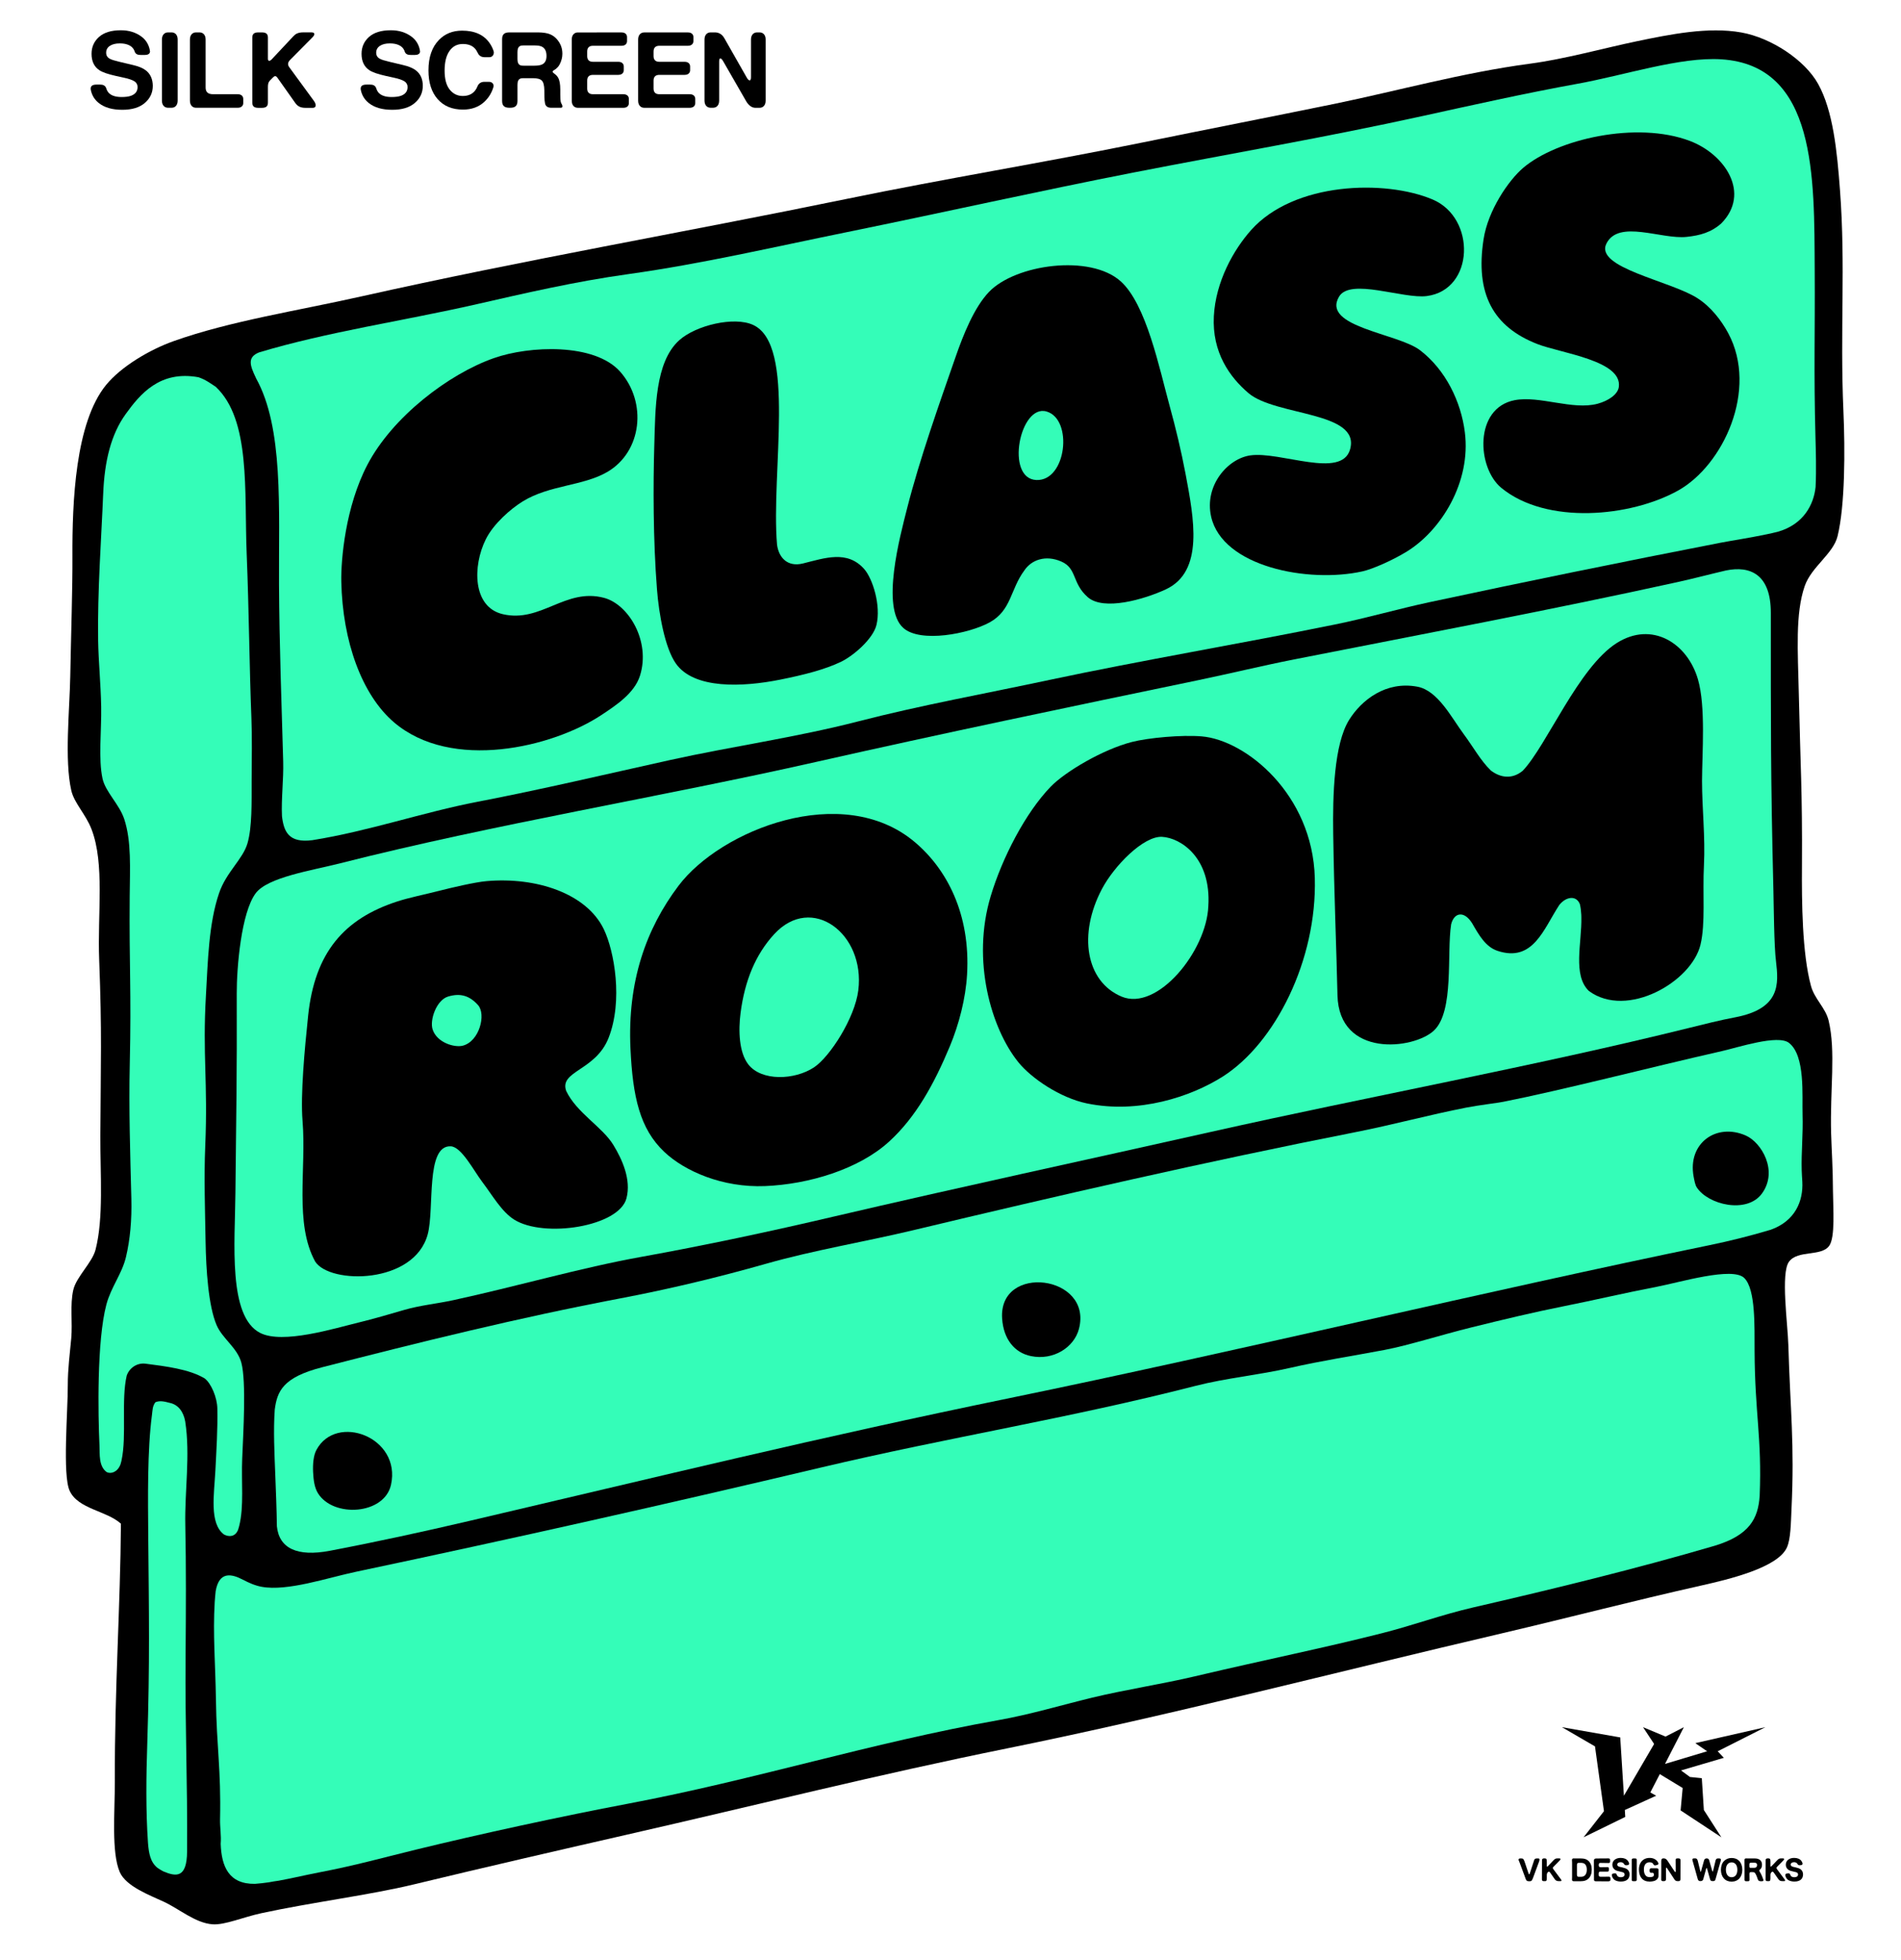
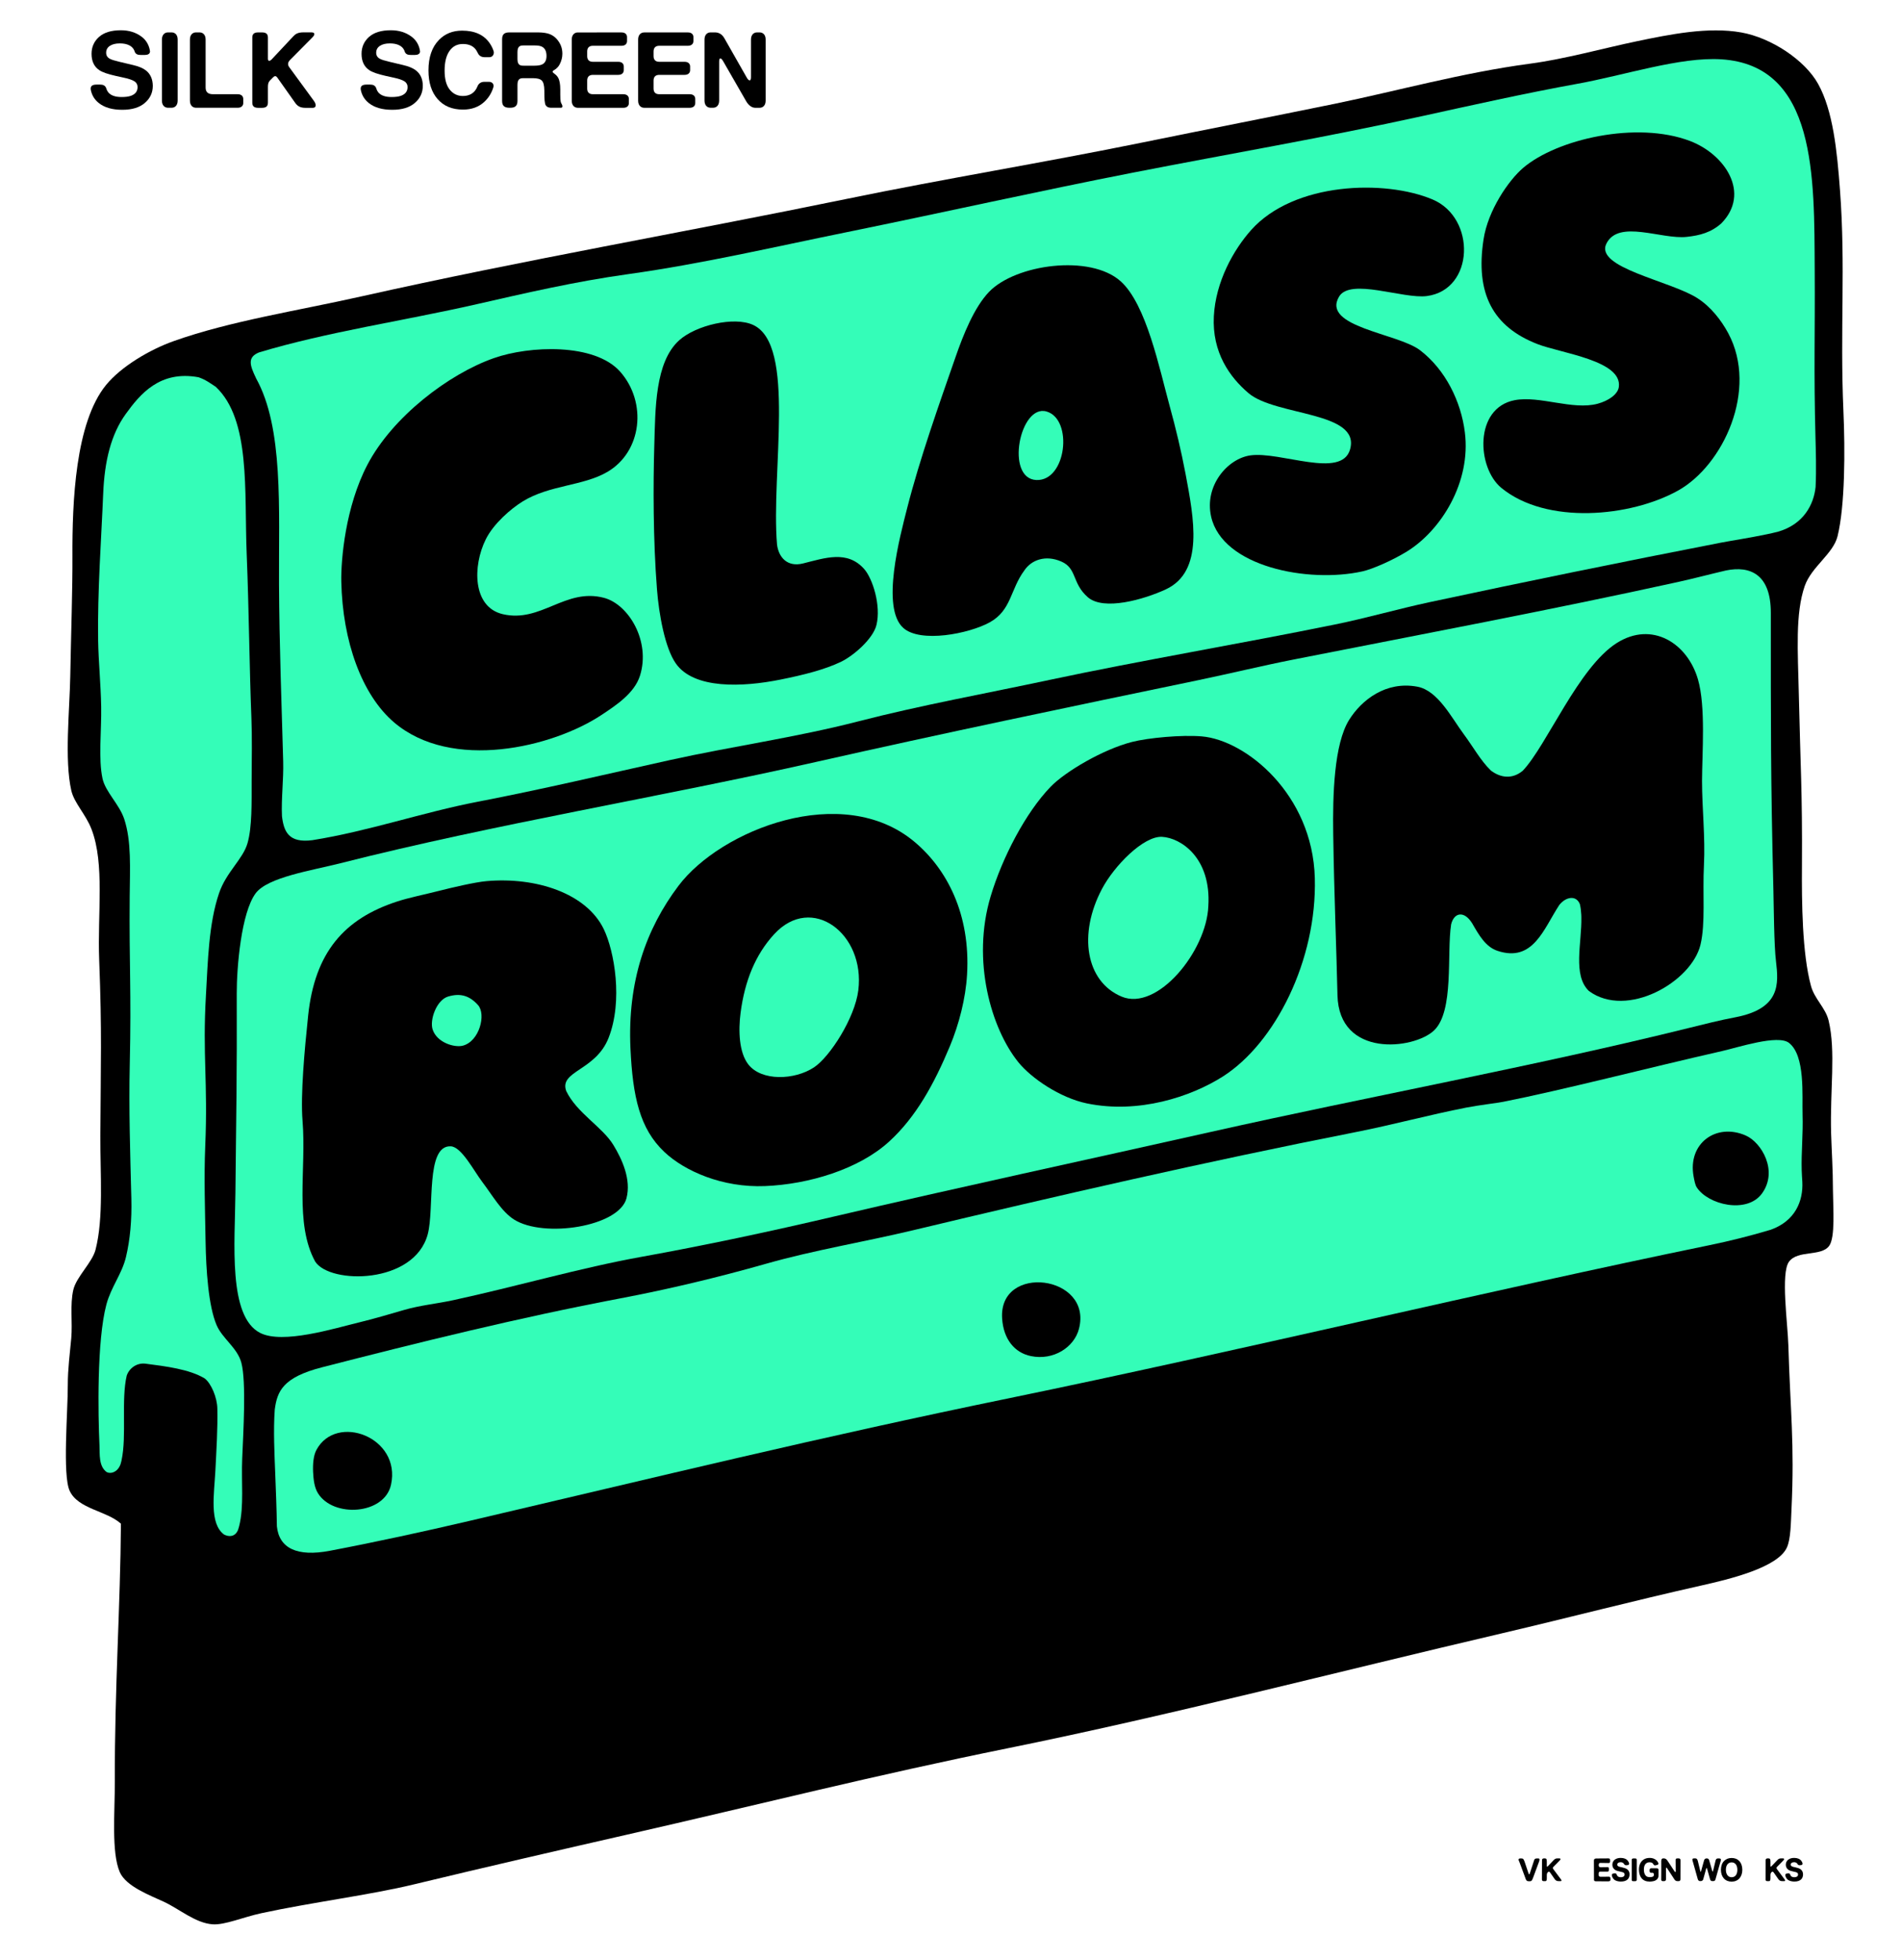
<svg xmlns="http://www.w3.org/2000/svg" version="1.1" id="レイヤー_1" x="0px" y="0px" viewBox="0 0 4556.1 4697.2" style="enable-background:new 0 0 4556.1 4697.2;" xml:space="preserve">
  <style type="text/css">
	.st0{fill:#34FDB8;}
</style>
  <path d="M4388.6,2715.6c-2.9-103.3,11.7-196.7-6-270.2c-7.4-30.5-33.7-51.8-42.1-82.4c-21.4-78-22.4-202.3-21.8-288.1  c1.1-180.1-3.7-238.8-7.6-415.4c-2.2-98.5-8.7-189.2,14.3-255.4c16.1-46.1,68.4-77.1,78.7-119.4c18-73.5,18.1-206.2,14-299.4  c-8.5-196.2,5.5-346.7-8.2-529.4c-7.1-95.4-16.8-190.4-52.3-254.6c-31.9-57.7-112.9-110.8-184.1-123.5  c-79.3-14.2-171.3,4.6-249.8,20.9c-80.2,16.7-172.5,42.7-256.9,53.9c-161.3,21.5-317.4,65.1-466.9,95.9  C3045.9,280,2892,310,2740.2,341c-235.2,48-476.4,87.3-707,134.8c-397.4,81.7-779.6,147.5-1167,234.4  c-153.7,34.5-314.1,58.9-449.8,107.1c-58,20.6-126.1,61-162.3,105.3c-73.7,90.4-81.1,280.5-80.5,410.3c0.4,77.3-3.3,184.2-5.2,287.4  c-1.5,81.2-14.2,200.2,2.4,273.6c7,30.7,34.6,56.7,48.6,93.2c31.9,82.9,14,201.9,18.3,312.8c6.8,176,3.7,242.2,2.8,421.8  c-0.4,91.9,8.2,196.7-11.6,273c-8.1,30.9-45.8,64.5-53.2,95.9c-8.3,35.7-1.6,78.4-4.9,115.5c-3.3,36.6-8.4,74.6-8.3,111.8  c0.2,64.1-13,216,4.4,254.2c20.2,44.1,88.7,47.7,122.9,78.9c-1.2,195.3-15.2,392.8-14.6,616.8c0.2,74.2-8.6,170.4,11.8,217.9  c14.9,34.6,72.8,55.8,105.7,71.2c37.1,17.2,75.8,51.2,116.9,54c29.4,2,73.1-17.2,116.8-26.6c118.1-25.6,261.6-43.9,364.1-68.7  c168.7-40.8,367.1-86.4,513.4-119.8c318.7-72.7,595.9-142.9,912.2-206.9c386.7-78.4,785.5-182.2,1182.1-274.9  c167-39.1,311.6-77.2,481.1-115.3c64.4-14.5,181.8-42.4,203.4-90.9c9.1-20.3,9.3-56.8,10.9-90.7c7.6-159-3-238-7.5-394  c-1.5-51.2-18.6-172.5,1.5-199.8c21.2-28.8,77.2-11.8,96.3-38c15-20.5,9.4-90.9,9.1-132.8C4393,2802.2,4389.6,2751.1,4388.6,2715.6z  " />
  <path class="st0" d="M4244,2946.6c-48.6,14.6-98.2,27-147.3,37.1c-527.4,108.4-1139.5,255.8-1674.7,365.9  c-461.1,94.8-845.6,189.1-1297.4,294.8c-110.5,25.8-222.3,50.2-334.1,71.5c-78.9,15-121.6-6.2-126.9-58.7  c-0.5-39.9-2.4-84.9-4-127.2c-1.7-44.3-4.7-102.8-1.1-152.4c5.8-43.7,19.1-77.3,113.5-101.4c0.1,0,0.2,0,0.3-0.1  c230-59.1,469.4-118.5,713.9-164.9c115.7-21.9,234.9-50.4,350.6-83.3c114.8-32.6,234.2-52,350.5-79.8  c343.2-82,701.7-164.5,1061.8-235.4c89.1-17.5,175.8-41.3,265.4-58.8c28.2-5.5,75.9-11.3,88.2-13.8c140-27.6,346.3-81.1,524.1-121.5  c38.6-8.7,134-40.3,160.7-19.8c39.7,30.5,31.3,127.1,32.7,171.8c1.5,46.2-3.3,91.2-2.1,133.1c0.3,9.6,0.9,18.9,1.5,28v-0.1  C4322,2877.9,4302.6,2925.6,4244,2946.6z" />
  <path d="M4183.9,2720.8c-70.8-31-139.7,19-124.8,98.5c1.8,9.7,3.7,19.8,7.3,25.5c27.1,42.3,120.5,64.3,156.4,15.1  C4262.4,2805.6,4221.7,2737.3,4183.9,2720.8z" />
-   <path class="st0" d="M4217.4,3584.2c-3.6,54.6-24.5,94.3-107.6,119.6c-186.8,54.7-383.1,102.8-578.8,147.8  c-75.6,17.4-143.7,42.8-218.4,61.7c-144.8,36.7-268.8,61-449.7,103.6c-76.2,18-168.3,32.3-245.2,50.9  c-75,18.2-149.7,40.6-223.2,53.6c-311.2,55.3-580.6,142.2-890.9,200.8c-154.9,29.3-353,72.2-506,109.6  c-75.2,18.4-150.2,39-226.7,53.5c-36.2,6.8-66.4,14.5-103.4,21.2c-7,0.9-14.5,2.1-23.3,3.8c-11.1,1.6-22.1,2.9-33.2,3.7  c-62.4,0.8-80.1-41.2-82.1-95.9c1.7-20.1-1.9-38.9-1.5-58.8c2.6-119.4-8.3-172.6-9.9-288.2c-1.2-83-7.5-155.9-2.9-232  c0-0.6,0-1.1,0.1-1.7c0.5-8.1,1.4-16.4,2.2-24.7c8.2-48,37.9-42,65.4-27.4v-0.1c13.9,7.3,28.6,14,44.9,17  c61.9,11.3,156.8-21.4,225.9-36c382-80.7,741.7-161.6,1114.5-249.8c309-73.1,593.3-117.6,898.3-195.8c73-18.7,150.7-25.7,226.2-43  c74.6-17.1,151.4-28.8,226.2-43c58.8-11.2,136.4-36.3,209.2-54.2c74.1-18.3,151.7-36.9,219.5-50.3c70.2-13.9,145.7-31.8,222.9-46.6  c56.3-10.8,182.5-49,210.6-21.2c27.5,27.2,24.4,116.3,24.7,174.9C4205.9,3388.4,4223,3444.4,4217.4,3584.2z" />
  <path class="st0" d="M620.9,844.4c163.9-49.3,344.6-75.2,521.6-115.5c116.6-26.5,233.1-53.9,364.2-72.2  c174.9-24.4,348.7-65,523.2-100.5c228.7-46.6,460.7-98.6,686.2-142.7c227.7-44.5,460.6-84.3,693-135.4  c109.2-24,249.8-55.4,370.1-77.1c114.6-20.6,247.2-65.1,346.1-58.9c229.2,14.3,222.7,284.3,224,503.9c1,155.9-2.5,239.7,1.9,405.3  c0.7,26.7,2.3,74.2,0.2,115.7c-4.3,41.5-28.4,89.5-90.6,107.2c-3.6,0.9-7.3,1.8-11,2.6c-1,0.2-1.8,0.5-2.8,0.7  c-4.1,0.9-8.3,1.9-12.5,2.7c-0.1,0.1-0.3,0.1-0.5,0.1c-40.3,8.5-83,14.9-111.1,20.3c-235,45.7-472.2,94.2-696.8,142.3  c-75.5,16.2-150.9,38.1-226.7,53.5c-221.8,45.2-466.4,86.4-682.3,132.4c-155.2,33.1-310.1,61-460,99.7  c-150.1,38.7-302.2,59.7-452.7,93c-152.8,33.8-304.6,69.8-460,99.7c-131.5,25.3-260.8,70.5-395.9,92c-56.7,7.3-68.3-20.5-72.7-57.4  c-2-42.6,4.1-87.2,2.9-131.5c-3.7-133.2-9.3-281.5-10-424.7c-0.9-180.7,11.1-374.4-54.9-492.9c-0.2-0.4-0.3-0.6-0.4-1  C598.7,875.1,592.4,855.9,620.9,844.4z" />
  <path class="st0" d="M567.4,2380.5c-0.2-62.3,10.7-193.4,45.3-240c28.6-38.6,133.9-54.5,202.9-72  c370.4-94.1,767.4-158.6,1139.3-242.6c301.4-68.1,612.6-132.9,916.4-196c76.9-16,153-34.6,230-49.8  c310.2-61.2,611.9-117.8,919.5-185.4c39.1-8.6,77.5-18.9,115.9-27.8c58-11.9,107.5,9.2,107.4,101.5c0.1,270.3-0.6,390.5,6.2,665.6  c0.9,34.8,1.5,133,6.2,169.5c6.3,53.6,11.4,113.2-97.7,134.1c-34.5,6.4-76,16.8-110.1,25.3c-370.4,91.8-765.6,163.8-1146.6,249.3  c-301.4,67.7-598.8,131.5-906.2,203.4c-148.4,34.7-300.3,67.4-459.9,96.2c-144.9,26.1-297.9,70.7-449.7,103.6  c-38.7,8.4-78.4,12.1-116.7,23.1c-35.7,10.3-70.5,20.8-110,30.4c-58.7,14.2-182,52.5-236,25c-77.7-39.5-60.4-217-59.4-335.6  C565.9,2684.1,568.2,2574.4,567.4,2380.5z" />
-   <path class="st0" d="M391.2,4484c-4.7-2.5-9.3-5.3-13.6-8.2c-17.3-13.8-20.9-34.9-22.9-59.6c-5.5-80-4.3-160.2-1.7-239.8  c6.2-193.8,3.9-313.7,2.3-494.6c-0.8-94.1-2.2-207.4,8.8-290.6c1.5-11,1-21.7,8.3-31.2c10.5-4.6,22-1.8,34.1,1.4  c20.5,4.1,33.2,21,37.4,44.6c12.5,80.6-1.5,166.6,0.2,248c2.1,100.4,1.6,205,0.7,312c-1.4,183,4.8,295.6,3.6,470.4  C447.9,4501.3,421.7,4496.9,391.2,4484z" />
  <path class="st0" d="M520.9,3375.4c-0.3-26.5-14.8-60.9-30.5-72.6c-36.7-22.1-93.7-29-141.4-35.2c0,0,0,0-0.1,0  c-20.7-2.7-39.1,10.5-45.2,28.6c-13.5,57.3,0.2,144.1-12.3,202.5c-0.1,0.8-0.4,1.6-0.5,2.4c-0.6,2.6-1.3,5-2,7.4  c-6.7,18.4-22.1,23.9-32.8,19.1c-19.9-13.8-16.8-43.2-17.7-64.5c-3.4-72.8-6.6-250.2,16.6-337.4c11.2-42,37.3-73.3,46.9-113.7  c9.9-41.5,14.2-88.8,12.9-139.7c-2.7-105.6-6.3-214.3-3.8-322.7c4-176.3-1.6-236.5-0.2-400.7c0.6-68.6,4.5-133.2-13.1-186.4  c-11.7-35.3-45-64.9-52-96.9c-10.3-47.3-2.2-115.3-3.2-171.9c-1-54.9-6.5-109.4-7.3-158.1c-1.9-118.9,7.8-246.7,12.1-352.5  c3.2-79.4,19.2-142.7,53.7-190.6s82-105.6,174.9-88.5c16.8,5.9,26.2,13,41.1,22.8c84.2,78.8,68.2,250.2,74.2,399.3  c5.5,135.5,6.6,276.4,11.3,393.3c1.9,45.4,0.8,99.4,0.6,150.8c-0.1,52.8,1.3,111.2-9.9,150.3c-11,38.4-50.9,68.9-68.2,119.8  c-25.1,73.5-26.8,165.4-31.4,244.1c-8.4,145.1,4.9,207-1.7,362c-3.2,76.2-0.4,153.4,0.8,227.9c1.1,67.7,6.8,155.3,26.5,201  c14.1,32.7,49.7,54,59.3,90.2c12,45.6,4.6,166.4,2,229.5c-2.4,56.1,4.6,113.9-7.1,161c-0.1,0.3-0.1,0.5-0.2,0.8  c-0.8,3-1.6,6-2.6,8.9c-6.9,17-21.5,17.5-33.6,11.3c-36-26.6-23.6-97.4-20.8-153.2C518.6,3475.8,522,3422,520.9,3375.4z" />
  <path d="M758.3,3474.4c-7.1,13.3-8.8,33.6-7.9,53c1,18.2,2.9,36.7,11.9,51c36.8,58.8,158.9,51.2,174.8-20.6  C962.3,3443.5,805.7,3385.3,758.3,3474.4z" />
  <path d="M2401.8,3159.6c3.3,49.1,29.6,81.8,69.1,89.8c54,11,103.4-20.9,115-65.2C2619.6,3054.7,2392.7,3026.9,2401.8,3159.6z" />
  <path d="M2880.3,1764.5c-48.2-4.1-128.3,3.4-167.2,13.3c-69,17.6-159.4,70.6-195,107.3c-60,62-116,169.8-143.8,262.6  c-46.2,154.1,1.3,316.6,66.1,397.2c31.4,39,100.7,85.8,164.5,99c123.7,25.6,249.2-15.7,325.8-64.4  c125.4-79.8,225.9-278.6,220.5-475.8C3145.8,1903.1,2985.9,1773.4,2880.3,1764.5z M2896,2171.1c-4.1,107.6-122,252.9-207.9,216.9  s-104.5-149.3-47.1-257.9c29.3-55.5,99.6-127.3,144.1-124.9C2830.2,2007.6,2903.2,2055.6,2896,2171.1z" />
  <path d="M2191.8,2017.2c-172.7-144.8-464.6-28.7-565.6,105.2c-78.1,103.5-122.5,229.7-115.2,389.6c5.4,115.9,22.3,192.7,81.3,248.3  c48.7,45.9,139.2,85.9,241.4,81.7c104.6-4.3,224.2-40.1,297-106.4c65-59.2,108.6-139.5,145.7-228.4c21.9-52.4,38-114.7,41.3-171.7  C2326.3,2190,2269,2081.9,2191.8,2017.2z M2057.1,2372.9c-8.3,66.6-68.2,159.4-106.1,184.6c-46.7,30.9-126.1,33.5-157.6-7.1  c-22.1-28.4-24.1-80.4-18.5-123.2c10-77.3,35.8-140,80.5-188.7C1945.5,2140.4,2074,2237.1,2057.1,2372.9z" />
  <path d="M1357,2614.1c-17.2-48.3,70.5-48,101.6-127.2c34.8-88.8,13.9-207.6-11.5-260.4c-41.4-85.9-161.9-125.6-280.9-115.2  c-28.1,2.5-82.1,15.2-116.4,23.9c-33,8.4-70.5,15.9-98.5,25.1c-126.3,41.3-196.9,121.6-212.8,273.4c-8.6,82.1-18.5,189.3-13.4,252.2  c9.4,116-19.8,245.5,30.3,337c35.3,54.9,237.4,54.8,269.7-65.3c16.5-61.5-5.6-213.5,55.1-210.9c26,1.1,55,58.3,76.1,86  c23.2,30.5,45.8,70.7,75.9,89.6c71.5,44.9,251.3,17,269.2-50.9c11.9-45.4-10.7-93.9-31.2-127.6  C1444.2,2700.6,1382.1,2666.7,1357,2614.1z M1109.2,2505.6c-19.8,5.1-61.8-7-72.3-38.7c-7.5-22.6,9-70.7,37.2-79.1  c30.2-9,51.9-1.4,71.6,20.6C1165.4,2430.3,1149.2,2495.2,1109.2,2505.6z" />
  <path d="M2802.8,971c-23.9-87.1-55.2-241.3-116.6-296.7c-73.2-66.1-252.6-40.9-315.8,25.1c-35.7,37.3-61.7,102.7-80.2,156  c-39.3,112.7-86.3,245.3-116,362.1c-17.2,67.8-63.5,238.6-9.3,287.1c40.9,36.7,157.1,14.1,207-13.3c52.4-28.9,49.2-78.7,83.1-124.4  c16.8-25.2,50.6-37.9,88.6-21.4c38,16.4,25.2,51.9,63.4,85.4s135.3,5.3,186.9-18.6c92.7-42.9,67.2-171.3,47.7-275.8  C2830.8,1079.7,2818.5,1028.2,2802.8,971z M2483.8,1150.2c-75.1-3.2-39.8-182.7,24.4-164.2  C2572.4,1004.6,2556.1,1153.2,2483.8,1150.2z" />
  <path d="M3403.1,839c-53.3-40.5-236.5-55.6-193.9-128.1c27-45.8,153.5,5.9,210.4-1.5c114.3-15,118.5-187.2,13.9-231.4  c-114-48.2-332-42-434.9,73.2c-42.4,47.5-85.1,124-89.4,206.6c-4.5,86.4,37.9,145.9,83.3,184.4c65.3,55.2,269,43.3,243.2,134.6  c-20.3,71.7-166.6,4.2-239.1,14.4c-54.3,7.7-110.6,72.4-93.9,146.8c27.1,120,232.7,160,362.6,131.1c24-5.3,72.5-26.5,107.2-48  c81.8-50.8,153.4-166,138.3-285.2C3501.7,962.5,3464.6,885.8,3403.1,839z" />
  <path d="M4142.1,798.5c-16.9-31.5-42.3-63.8-73.6-83.8c-64.4-41.8-247.9-73.1-218.3-131.3c29.6-58.2,131.7-9.2,192.3-15.8  c31.6-3.4,58.4-10.5,82.9-32.3c70.8-72,9.6-165.4-75.3-197.6c-127.4-48.3-318.6-4.5-399.6,64.6c-34.9,29.8-84.2,101.4-94.9,171.3  c-19.9,129.4,22,209.4,129.6,251c57.3,22.1,203.6,39.4,194.6,102.9c-2.5,17.4-24.7,32.9-50.8,39.9c-59.7,16.1-139.2-20-198.9-8.5  c-97.4,18.8-90.7,161.9-31.8,210.2c108.2,88.7,309.2,69.9,423.2,6.5C4130.1,1115.3,4214.4,933.6,4142.1,798.5z" />
  <path d="M1924.6,1350.1c-37.9,9.4-58.3-14.7-62.3-45c-14.7-174.5,46.3-478.1-57-526.4c-45.7-21.3-137.7,0.9-177.3,36.5  c-58.5,52.6-57.2,164.4-59.9,253.4c-2.7,91.2-2.9,225.3,6.5,343.9c4.6,59.2,19.1,140.1,45.1,177.2c43.4,62.1,160.3,56.9,250.8,38.7  c55.4-11.1,106.9-24.1,145.6-42.9c30.4-14.8,76.3-55.1,84.4-87.6c11.6-46.7-9.1-111.5-29.3-134.4  C2030.7,1317.8,1977.3,1337,1924.6,1350.1z" />
  <path d="M4069.5,1628c-25.2-87-110-140.6-194.5-87.3c-92.1,58.2-167.8,245.6-225.5,306.2c-26.2,21.6-54.4,16.2-76.6-0.8  c-24.8-24.3-41.5-55.6-64.6-86.7c-29.9-40.3-62.2-104.9-111.4-114c-75.3-14.1-133.7,31.9-163.4,79.4  c-36.4,58.2-39.6,181.1-38.2,273.5c2.1,141.9,7.9,280.6,10.2,386.2c3.3,150.7,182.6,130.4,231.1,84.9c49.1-46,30.4-185.2,41.3-254.5  c7.1-28.9,31.4-33.4,50.6-2.2c15.9,27.6,31.9,56.1,60.4,65.6c85.8,28.6,110.8-53,148.2-109.8c15.1-19.3,40.4-24.7,49.4-1.9  c1.8,7.9,2.9,16.2,3.3,25c0,2.2,0.1,4.2,0.2,5.9c1.4,61.9-21.4,139,18.1,177.1c91.7,67.2,246.1-22,267.4-110.9  c12.3-51.2,4.8-123,8.3-191.1c3.4-66.6-4.6-136.7-4.6-201.5C4079.4,1805.6,4088.4,1693.2,4069.5,1628z" />
  <path d="M1447.6,1432.5c-92.7-24.5-150.7,60.4-242.4,39.2c-73.3-17-72.5-116-41-179.3c18.6-37.6,60.3-73.5,88.5-90.9  c64.4-39.7,144.7-36.7,202.9-70.7c83.1-48.5,95.7-166.5,30.9-240c-61.1-69.3-217.9-62.7-303.1-32.6  c-108.1,38-242.7,140.5-302.9,255.5c-52.6,100.4-63.6,227.7-62.5,280.1c3,143,49.2,271.2,126.3,337c138,117.8,380.1,60,497.2-17.6  c34.9-23.1,79-52,92.3-94.1C1559.8,1536.9,1506.9,1448.2,1447.6,1432.5z" />
  <g>
    <path d="M1109.2,105.4c13.3,0,23.3,4,30,11.9c1.8,2.2,3.5,4.8,5,8l0,0c0,0.1,0.1,0.2,0.1,0.2s0,0.1,0.1,0.1   c2.4,5.7,7.1,11.4,16.6,11.4h12.3c7.2,0,11.1-6.8,10.1-13.2c-2-6.9-5.2-13.7-9.9-20.5c-13.9-20-35.9-29.9-66-29.9   c-22.5,0-41,7.4-55.5,22.3c-16.7,17.1-25.1,41.4-25.1,73c0,29.2,7.3,52.2,22.1,68.9c14.7,16.7,34.9,25,60.6,25   c20.8,0,37.8-6.2,51.1-18.5c10.4-9.6,17.7-21.5,21.9-35.6c1.8-6.4-2.9-12.4-10.2-12.4h-12.1c-7.7,0-13.6,4.6-15.7,10.4v-0.1   c-1.8,4.3-3.7,7.9-5.9,10.6c-6.8,8.7-16.7,13-29.6,13c-12.6,0-23.1-5.1-31.2-15.2c-8.2-10.1-12.3-25.3-12.3-45.6s3.9-36,11.7-47.1   C1085,111,1095.7,105.4,1109.2,105.4z" />
    <path d="M1494.1,225.8h-73c-10.3,0-13.8-5.9-13.8-13.8v-18.8c0-7.9,3.6-13.8,13.8-13.8h60.8c8.5,0,13.1-4.8,13.1-11.2v-8.9   c0-6.4-4.5-11.2-13.1-11.2h-60.8c-10.3,0-13.8-5.9-13.8-13.8v-10.8c0-7.9,3.6-13.8,13.8-13.8h68.6c8.6,0,13.1-4.8,13.1-11.2v-9.6   c0-6.4-4.5-11.2-13.1-11.2H1385c-8.4,0-14.7,6-14.7,17.1v146.4c0,11.2,6.3,17.1,14.7,17.1h109.1c8.6,0,13.1-4.8,13.1-11.2V237   C1507.2,230.5,1502.6,225.8,1494.1,225.8z" />
    <path d="M1653.2,225.8h-73c-10.3,0-13.8-5.9-13.8-13.8v-18.8c0-7.9,3.6-13.8,13.8-13.8h60.7c8.5,0,13.1-4.8,13.1-11.2v-8.9   c0-6.4-4.5-11.2-13.1-11.2h-60.7c-10.3,0-13.8-5.9-13.8-13.8v-10.8c0-7.9,3.6-13.8,13.8-13.8h68.6c8.5,0,13.1-4.8,13.1-11.2v-9.6   c0-6.4-4.5-11.2-13.1-11.2h-104.7c-8.4,0-14.7,6-14.7,17.1v146.4c0,11.2,6.3,17.1,14.7,17.1h109.1c8.5,0,13.1-4.8,13.1-11.2V237   C1666.3,230.5,1661.8,225.8,1653.2,225.8z" />
    <path d="M997.1,168.9c-7-5.5-17.3-9.9-31.2-13.1l-31.6-7.5c-12.2-2.9-20.2-5.3-23.9-7.5c-5.9-3.2-8.8-8-8.8-14.5   c0-7,3-12.5,8.9-16.4s13.9-5.9,23.9-5.9c9,0,16.5,1.5,22.5,4.5c5.9,2.9,9.9,7.2,12.3,12.8l0,0c0.1,0.2,0.1,0.3,0.2,0.5   c0.3,0.8,0.7,1.7,0.9,2.7c2.7,5.9,7.8,7.2,14.3,7.2h9.9c6.7,0,12.4-2.5,12.2-8.8c-0.2-1.5-0.5-2.9-0.8-4.3c0-0.1,0-0.2,0-0.3   c-2.9-12.8-9.5-23-19.8-30.6c-13.6-10.1-30-15.2-49.3-15.2c-23.1,0-40.6,5.4-52.5,16.1s-17.8,24.2-17.8,40.3   c0,17.7,6.1,30.8,18.4,39.1c7.2,5,20.4,9.6,39.7,13.9l19.5,4.3c11.4,2.4,19.8,5.3,24.9,8.5c5.2,3.3,7.8,7.9,7.8,13.9   c0,10.2-5.4,17.2-16.1,21c-5.7,2-13,2.9-22.1,2.9c-15.1,0-25.8-3.7-32-11.2c-1.8-2.2-3.3-5-4.5-8.4l0,0c-2.1-8.6-9-10.2-14.9-10.2   h-8.6c-9.3,0-14.9,2.8-14.1,11.3c0.1,0.6,0.1,1.1,0.3,1.7c0,0.3,0.1,0.7,0.2,1c2.7,12.3,9,22.4,19,30.3   c13.6,10.8,32.3,16.1,56.1,16.1c23.3,0,41.3-5.4,54.1-16.4c12.7-10.9,19.1-24.6,19.1-41.1C1013.3,189.7,1007.9,177.4,997.1,168.9z" />
    <path d="M349.9,168.9c-7-5.5-17.3-9.9-31.2-13.1l-31.6-7.5c-12.2-2.9-20.2-5.3-23.9-7.5c-5.9-3.2-8.8-8-8.8-14.5   c0-7,3-12.5,8.9-16.4c5.9-3.9,13.9-5.9,23.9-5.9c9,0,16.5,1.5,22.5,4.5c5.9,2.9,9.9,7.2,12.3,12.8l0,0c0.1,0.2,0.1,0.3,0.2,0.5   c0.3,0.8,0.7,1.7,0.9,2.7c2.7,5.9,7.8,7.2,14.3,7.2h9.9c6.7,0,12.4-2.5,12.2-8.8c-0.2-1.5-0.5-2.9-0.8-4.3c0-0.1,0-0.2,0-0.3   c-2.9-12.8-9.5-23-19.7-30.6c-13.6-10.1-30-15.2-49.3-15.2c-23.1,0-40.5,5.4-52.5,16.1c-11.9,10.7-17.8,24.2-17.8,40.3   c0,17.7,6.1,30.8,18.4,39.1c7.2,5,20.4,9.6,39.7,13.9l19.5,4.3c11.4,2.4,19.8,5.3,24.9,8.5c5.2,3.3,7.8,7.9,7.8,13.9   c0,10.2-5.4,17.2-16.1,21c-5.7,2-13,2.9-22.1,2.9c-15.1,0-25.8-3.7-32-11.2c-1.8-2.2-3.3-5-4.5-8.4l0,0c-2.1-8.6-9-10.2-14.9-10.2   h-8.6c-9.3,0-14.9,2.8-14.1,11.3c0.1,0.6,0.1,1.1,0.3,1.7c0,0.3,0.1,0.7,0.2,1c2.7,12.3,9,22.4,19,30.3   c13.7,10.8,32.3,16.1,56.1,16.1c23.3,0,41.3-5.4,54.1-16.4c12.7-10.9,19.1-24.6,19.1-41.1C366,189.7,360.6,177.4,349.9,168.9z" />
    <path d="M1345.7,248.4c-0.2-0.2-0.3-0.5-0.5-0.7h0.1c-0.7-1.3-1.2-2.7-1.5-4.3c-0.7-2.9-1-8.5-1-16.8v-12.2   c0-12.7-1.7-22.1-5.2-28.3c-2.1-3.7-5.2-6.9-9.1-9.6c-0.1-0.1-0.2-0.2-0.3-0.3c-3.7-2.8-6.2-5.2-0.1-8.2h-0.1   c5.8-3.4,10.3-7.9,13.3-13.7c4.3-8.3,6.5-16.7,6.5-25.3c0-7.1-1.1-13.4-3.3-19c-2.2-5.5-5.3-10.6-9.1-15.2   c-4.6-5.6-10.3-9.8-16.9-12.6c-6.7-2.9-16.2-4.4-28.5-4.6h-69c-11.4,0-17.6,4-17.6,16.1v148.4c0,12,6.3,16.1,17.6,16.1h1.6   c11.4,0,17.6-4.1,17.6-16.1v-38.9c0-15,7.2-15.9,14.5-15.9h22.4c10.5,0,17.7,1.9,21.5,5.8c3.8,3.8,5.8,11.5,6,23l0.2,16.8   c0.1,5.3,0.6,10.5,1.6,15.6c1.3,5.2,5.3,9.7,14.6,9.7h23c5.2,0,4.4-4.7,2.4-8.5C1346.2,249.3,1345.9,248.8,1345.7,248.4z    M1299.1,154.5c-4,1.9-10.1,2.9-18.2,2.9h-26.2c-7.3,0-14.5-0.9-14.5-15.9v-16.7c0-14.9,7.2-15.9,14.5-15.9h27.2   c7.8,0,13.6,1.1,17.5,3.2c6.9,3.8,10.4,11.1,10.4,22C1309.8,144.3,1306.3,151.1,1299.1,154.5z" />
    <path d="M569.9,225.8h-59c-13.9,0-18.1-6.4-18.1-16.4V94.7c0-11.2-6.3-17.1-14.7-17.1h-8.2c-8.4,0-14.7,5.9-14.7,17.1v146.4   c0,11.2,6.3,17.1,14.7,17.1h100c8.5,0,13.1-4.8,13.1-11.2v-10C583,230.6,578.4,225.8,569.9,225.8z" />
    <path d="M1820.4,77.6h-5.8c-8.4,0-14.7,5.9-14.7,17.1v90.2c0,11.5-5.8,8.6-9.7,1.8L1736,91.5c-5.6-9.7-13.4-13.9-22.7-13.9h-10.1   c-8.4,0-14.7,5.9-14.7,17.1v146.4c0,11.2,6.3,17.1,14.7,17.1h5.8c8.4,0,14.6-6,14.6-17.1v-93.7c0-10.5,4.7-9.2,9.7-0.5l0,0   L1788,242l0,0c6.2,10.9,14.2,16.3,22.3,16.3h10.1c8.4,0,14.6-6,14.6-17.1V94.7C1835.1,83.6,1828.8,77.6,1820.4,77.6z" />
    <path d="M425.8,241.1V94.7c0-11.2-6.3-17.1-14.7-17.1h-8.3c-8.4,0-14.7,5.9-14.7,17.1v146.4c0,11.2,6.3,17.1,14.7,17.1h8.3   C419.5,258.3,425.8,252.3,425.8,241.1z" />
    <path d="M752.3,241.7l-59.1-80.8c-4.4-6-3.6-11.7,2.7-18L749,89.3c6.1-6.1,6.4-11.8-2.8-11.8h-18.8c-13.8,0-19.3,4.1-24.4,9.5   l-51.6,55l0,0c-4.8,5.1-9.3,5.2-9.3-1.2V90.3c0-7-2.4-12.7-14.2-12.7h-9c-11.9,0-14.2,5.8-14.2,12.7v155.3c0,7,2.4,12.8,14.2,12.8   h9c11.9,0,14.2-5.8,14.2-12.8v-36.7c0-7.1,0.6-11.7,5.7-16.8l0,0l6.1-6.2c4-4.1,7.1-5.4,11.4,0.9l0,0l42.2,59.7   c5.9,8.3,12.8,11.9,24.6,11.9h17.7C758.1,258.4,758.6,250.3,752.3,241.7L752.3,241.7z" />
  </g>
  <g>
    <g>
      <path d="M4150.1,4452c-7.2,0-13,2.3-17.8,6.9c-5,4.9-7.8,12.5-7.8,21.3c0,17.3,10.1,28.5,25.6,28.5c15.6,0,25.7-11.2,25.7-28.5    c0-8.9-2.7-16.2-7.7-21.3C4163.6,4454.3,4157.6,4452,4150.1,4452z M4150.3,4498.1c-3.6,0-6.7-1.2-9.1-3.6    c-3.1-3.1-4.8-8.2-4.8-14.3c0-10.9,5.3-17.7,13.8-17.7c3.5,0,6.6,1.2,9,3.6c3.1,3.1,4.7,8,4.7,14.1    C4164,4491.3,4158.7,4498.1,4150.3,4498.1z" />
      <g>
-         <path d="M3807.3,4459.2c-4.4-4.3-10-6.1-18.5-6.1H3777l-5.3-0.1c-3.1-0.1-4.4,1.5-4.2,4.8l0,0l0.3,5v35.1c0,2.4-0.1,4.1-0.2,5.7     l0,0c-0.4,2.9,1.7,4.3,4.9,4.2l0,0l4.5-0.1h11.8c8,0,13.5-1.9,18-6c5.4-5.1,8.1-12.4,8.1-21.7     C3815,4471.1,3812.3,4463.9,3807.3,4459.2z M3798.8,4493.4c-2.5,2.6-5.5,3.7-10.5,3.7c0,0-2,0-4.2,0c-3.3,0-4.7-1.2-4.7-5.3     c0-6.3,0-16.6,0-22.9c0-3.9,1.5-5.3,4.7-5.3c2.2,0,4.2,0,4.2,0c5.3,0,8.3,1,10.7,3.5c2.7,2.8,4.1,7.2,4.1,12.9     S3801.6,4490.4,3798.8,4493.4z" />
-       </g>
+         </g>
      <path d="M3854.9,4496.8L3854.9,4496.8c0,0-10.3,0.1-17.3,0.2l0,0c-4.9,0.1-6-1.2-6-4.4c0-1,0-2.2,0-3.2c0-3.8,1.2-4.8,4.9-4.8l0,0    c5.6,0,13.7,0,14.7,0.1l0,0c3.7,0.1,4.7-0.8,4.7-3.5v-3.7c0-3.6-1.7-3.8-4.6-3.6c0,0-8.6,0.1-14.5,0.2c-4.3,0.1-5.1-1.9-5.1-4.5    c0-0.5,0-1,0-1.4c0-3.2,1.4-4.5,4.5-4.4c6.7,0.1,18.4,0.3,18.4,0.3c3.2,0.2,4.2-1.1,4.3-3.7v-3.4c0-3.4-1.7-4.1-4.7-4l-28.4,0.2    c-3.7-0.1-5.9,1.8-5.7,5.4c0,0,0.2,42.8,0.2,44.1c-0.3,3.4,0.8,5.3,4.8,5.2l0,0l29.1,0.1c3.2,0.2,5.5-1.2,5.5-3.6v-3.6    C3859.5,4497.1,3857.5,4496.6,3854.9,4496.8z" />
      <g>
        <path d="M3899.6,4478.9c-2.7-1.8-6-3.1-11.1-4.2c-7.2-1.6-7.6-1.7-8.9-2.3c-2.5-1.1-3.5-2.5-3.5-4.6c0-3.4,3.2-5.7,8.1-5.7     c3.1,0,6.5,1.2,8.1,4.3c1.3,2.4,3.3,3.1,5.6,3l2.8-0.3c2.5-0.3,4.1-1.7,3.8-4c-0.1-0.2-0.1-0.4-0.2-0.6c0,0,0,0,0-0.1     c-0.7-2.3-1.5-3.9-2.8-5.5c-3.5-4.7-9.4-7.1-17.3-7.1c-11.9,0-19.9,6.6-19.9,16.3c0,4.8,1.9,8.8,5.5,11.6c2.5,2,5.2,3.1,10.4,4.2     l1.1,0.3c7.8,1.8,8.1,1.9,9.8,2.8c1.6,0.9,2.5,2.6,2.5,4.7c0,5.7-6.3,6.4-9,6.4c-3.8,0-6.7-1.2-8.4-3.3c-0.4-0.5-0.9-1.5-1.5-3.1     c-0.8-2.3-2.4-3.2-5.2-2.8l-2.5,0.3l0,0c-2.5,0.3-4.6,1.2-3.9,5.1l0,0c0.2,0.9,0.4,1.7,0.8,2.5c1.3,3.5,3.4,6.2,6.2,8.1     c3.4,2.2,8.9,3.6,14.4,3.6c7.4,0,12.8-1.7,16.5-5.3c3-3,4.5-7.1,4.5-12.1C3905.6,4485.9,3903.6,4481.9,3899.6,4478.9z" />
      </g>
      <g>
        <path d="M4315.3,4478.9c-2.7-1.8-6-3.1-11.1-4.2c-7.2-1.6-7.6-1.7-8.9-2.3c-2.5-1.1-3.5-2.5-3.5-4.6c0-3.4,3.2-5.7,8.1-5.7     c3.1,0,6.5,1.2,8.1,4.3c1.3,2.4,3.3,3.1,5.6,3l2.8-0.3c2.4-0.3,4.1-1.7,3.8-4c-0.1-0.2-0.1-0.4-0.2-0.6c0,0,0,0,0-0.1     c-0.7-2.3-1.5-3.9-2.8-5.5c-3.5-4.7-9.4-7.1-17.3-7.1c-11.9,0-19.9,6.6-19.9,16.3c0,4.8,1.9,8.8,5.5,11.6c2.5,2,5.2,3.1,10.4,4.2     l1.1,0.3c7.8,1.8,8.1,1.9,9.8,2.8c1.6,0.9,2.5,2.6,2.5,4.7c0,5.7-6.3,6.4-9,6.4c-3.8,0-6.7-1.2-8.3-3.3c-0.4-0.5-0.9-1.5-1.5-3.1     c-0.8-2.3-2.4-3.2-5.2-2.8l-2.5,0.3l0,0c-2.5,0.3-4.6,1.2-3.9,5.1l0,0c0.2,0.9,0.4,1.7,0.8,2.5c1.3,3.5,3.4,6.2,6.2,8.1     c3.4,2.2,8.9,3.6,14.4,3.6c7.4,0,12.8-1.7,16.5-5.3c3-3,4.5-7.1,4.5-12.1C4321.2,4485.9,4319.3,4481.9,4315.3,4478.9z" />
      </g>
      <g>
        <path d="M3922.8,4502.8L3922.8,4502.8c-0.1-1.4-0.1-43.6,0-45l0,0c0.1-3.3-0.7-4.7-3.6-4.7h-4.8c-2.5,0-4,1.6-3.7,4.3l0,0     c0.1,1.4,0.1,44.4,0,45.8l0,0c-0.3,2.6,0.6,4.4,3.2,4.4h5.2C3921.8,4507.6,3923.1,4506,3922.8,4502.8z" />
      </g>
      <path d="M3970.4,4476.7l-11.7-0.1c-3-0.1-5.1,0.8-5.1,3.8v3.4c0,2.8,2,3.8,4.4,3.7l0,0c0,0,0.8,0,1.8-0.1l0,0c2.4-0.1,4,1,4,3.9    c0,2.5-0.4,4.4-2.2,5.3c-2.2,0.9-4.5,1.3-7.4,1.3c-4.7,0-7.9-1.2-10.2-4c-2.7-3.2-4.1-8-4.1-14.3c0-6.2,1.4-10.7,4.4-13.8    c2.2-2.2,5.4-3.5,8.8-3.5c5.1,0,7.8,1.2,9.6,4.8l0,0c1.1,2.6,3.5,3,5.7,2.4l3.6-1l0,0c2.7-0.7,3.3-2.5,2.1-5.2    c-1.1-2.2-2.2-3.8-4-5.5c-3.9-3.8-9.7-6-15.9-6c-6.3,0-10.9,1.3-15.2,4.1c-7.2,4.9-11,13.1-11,24c0,8.4,2.3,15.8,6.4,20.7    c4.4,5.3,11,8,19.5,8c3.3,0,6.8-0.5,9.9-1.3c2.5-0.6,11.2-3.8,11.2-13.3c0-4.5,0-12.5,0-12.5    C3975.4,4477.5,3973,4476.6,3970.4,4476.7z" />
      <path d="M4027.5,4501.7c0-1.1,0-42.1,0.1-43.6c0,0,0,0,0-0.1c0.1-3.7-1.5-5-4.3-5h-3.1c-2.3,0-4.7,0.6-4.2,4.7l0,0    c0.1,1.6,0.2,25.4,0.2,25.4c0,2.8-0.9,4-3,0.7c0,0-16.1-24.3-16.4-24.8l0,0c-2.4-3.6-4.9-6-8.8-6h-2.2c-3.1,0-4.3,2.7-4.3,6.7    c0,3.1,0.1,40.9-0.1,42.7l0,0c-0.4,3.7,1.4,5.1,3.7,5.1h3.2c3.2,0,4.8-1.6,4.6-6.2c0,0,0,0,0-0.1c-0.1-1.5-0.1-22.8-0.1-22.8    c0-2.9,0.8-4.7,2.7-1.8l0,0l17.5,26.7c1.5,2.4,3.9,4.2,7.1,4.2h3.2C4026.3,4507.6,4027.8,4505.3,4027.5,4501.7L4027.5,4501.7z" />
      <path d="M4120.6,4453.1h-3.4c-2.6,0-4.5,1.1-5.5,5c-0.8,3-4.4,17.9-5.9,24.4c-0.7,2.9-1.5,2.7-2.3-0.2c-2-7-6.7-23.1-6.9-24.1    c-1.1-4.1-2.9-5.2-6.5-5.2s-5.5,2.5-6.1,5.2l-7,25l0,0c-0.6,2.2-1.3,2.8-2-0.2c-1.6-6.6-5.6-22.9-5.7-23.2c0,0,0,0,0-0.1    c-1.3-5.3-3.2-6.8-6.4-6.8h-2.9c-3.3,0-4.7,1.9-3.6,5c0,0,12.2,43.2,12.6,44.7c0.8,3.2,3.1,4.8,5.5,4.8h1.6c3,0,5.5-1.8,6.1-4.7    l6.8-24.5c0.7-2.6,1.6-3.3,2.5,0l0,0c1.9,6.5,6.6,23.2,6.9,24.4c0.8,3.2,2.3,4.8,5.3,4.8h2.6c2.9,0,4.4-1.3,5.2-4.2    c0-0.1,12-42.8,12.7-45C4125.4,4454.7,4123.7,4453.1,4120.6,4453.1z" />
-       <path d="M4225.6,4502.4L4225.6,4502.4c0,0-3.8-11.4-8-17.5l0,0c-1.4-2.3-1.7-3.4-0.3-4.5c0.2-0.1,0.3-0.3,0.5-0.4    c0.1-0.1,0.2-0.1,0.3-0.2l0,0c0.4-0.3,0.8-0.7,1.2-1.1c2.5-2.5,3.7-6.1,3.7-10.7c0-9.3-6.3-14.9-16.9-14.9l-20.8-0.1l0,0    c-3.3-0.1-4.5,1.1-4.3,4.7l0,0c0,0,0.3,44,0.1,45.4l0,0c-0.3,2.9,0.9,4.6,3.4,4.6h4.3c2.9,0,4.1-0.1,4.2-3.5    c0.1-2.5-0.1-9.5-0.2-14.2c0-2.8,0.9-4.1,3.7-4.1c2.2,0,4.5,0,4.5,0c4,0,6,1.5,9.5,10.5c0.8,2.1,1.8,4.6,2.4,6.7l0,0    c0.8,3.1,3.3,4.6,6.6,4.6h3.7C4226.8,4507.6,4227.2,4505.9,4225.6,4502.4z M4209.5,4473.7c-1.2,1.2-3.1,1.9-5.2,1.9    c0,0-4.4,0-7.9,0s-3.7-1.3-3.7-3.6c0-1.6,0-3.5,0-5.1c0-2.9,1.9-3.6,4.5-3.6c3.4,0,7.4,0,7.4,0c4.5,0,6.6,1.7,6.6,5.7    C4211.1,4471,4210.6,4472.6,4209.5,4473.7z" />
      <path d="M3687,4453.1h-4.4c-2.6,0-5.1,1.6-5.7,4l-10.5,32.1l0,0c-0.8,2.3-1.8,3.1-2.9,0l-9.4-27.9l0,0c-2.3-6.7-3.8-8.2-7.4-8.2    h-3.7c-2.6,0-4.3,1.8-3.1,4.7l2.1,5l13.9,37.5c0,0,0.1,0.3,0.3,0.9c1.7,4.8,3.1,6.6,8.3,6.6s6.6,0.1,9.7-8.2l0,0l13.6-36.7    c0.4-1,0.7-1.9,1-2.6l0,0C3690.2,4456.1,3690.3,4453.1,3687,4453.1z" />
      <path d="M3740.9,4502.9c0,0-12.6-16.9-18-24.1l0,0c-1.8-2.5-1.5-4,0.3-5.7c4.9-5,15-15.3,15-15.3l0,0c3.1-3.1,1.9-4.8-0.6-4.8    h-5.7l0,0c-3.4,0-5.7,1.4-8.9,4.8c-2.5,2.6-8.6,9-12.8,13.4l0,0c-2.2,2.3-3,2.2-3-0.4c0-4.4,0-9.7,0-10.3l0,0c0-5.7-1-7.5-4.6-7.5    h-2.6c-2.5,0-4.6,1.6-4.3,4.8l0,0c0.1,1.5-0.2,45.3-0.2,45.3c-0.2,3.2,1.8,4.4,4,4.4h3.9c3.1,0.1,3.9-2.7,3.8-7.2l0,0    c0-0.4,0-3.9,0-7l0,0c0-3,0.6-5.2,2.1-6.7c0.2-0.2,0.5-0.5,0.7-0.7l0,0c1.4-1.4,3.1-1.9,5.2,1.1l0,0c3.5,5,9.1,13.1,10.6,15.2    c2,2.8,4.4,5.3,9.4,5.3h5C3743.2,4507.6,3742.8,4505.3,3740.9,4502.9z" />
      <path d="M4276.9,4502.9c0,0-12.6-16.9-18-24.1l0,0c-1.8-2.5-1.5-4,0.3-5.7c4.9-5,15-15.3,15-15.3l0,0c3.1-3.1,1.9-4.8-0.6-4.8    h-5.7l0,0c-3.4,0-5.7,1.4-8.9,4.8c-2.5,2.6-8.6,9-12.8,13.4l0,0c-2.2,2.3-3,2.2-3-0.4c0-4.4,0-9.7,0-10.3l0,0c0-5.7-1-7.5-4.6-7.5    h-2.6c-2.5,0-4.6,1.6-4.3,4.8l0,0c0.1,1.5-0.2,45.3-0.2,45.3c-0.2,3.2,1.8,4.4,4,4.4h3.9c3.1,0.1,3.9-2.7,3.8-7.2l0,0    c0-0.4,0-3.9,0-7l0,0c0-3,0.6-5.2,2.1-6.7c0.2-0.2,0.5-0.5,0.7-0.7l0,0c1.4-1.4,3.1-1.9,5.2,1.1l0,0c3.5,5,9.1,13.1,10.6,15.2    c2,2.8,4.4,5.3,9.4,5.3h5C4279.2,4507.6,4278.8,4505.3,4276.9,4502.9z" />
    </g>
-     <polygon points="3822.7,4184.6 3844.2,4339.9 3795.3,4402.4 3895.2,4353.6 3894.2,4337 3969.3,4302.8 3955.3,4295 3978,4251    4032.8,4284.3 4027.9,4338 4125.6,4402.4 4083.6,4337 4078.7,4260.8 4050.3,4257.9 4028.9,4242.2 4131.5,4212 4116.8,4196.3    4231.1,4138.6 4063.1,4176.8 4091.4,4196.3 3990.5,4226.6 4035.7,4138.6 3991.8,4161.1 3937.9,4138.6 3964.4,4178.8 3892,4302.8    3883.2,4163.1 3743.5,4138.6  " />
  </g>
</svg>